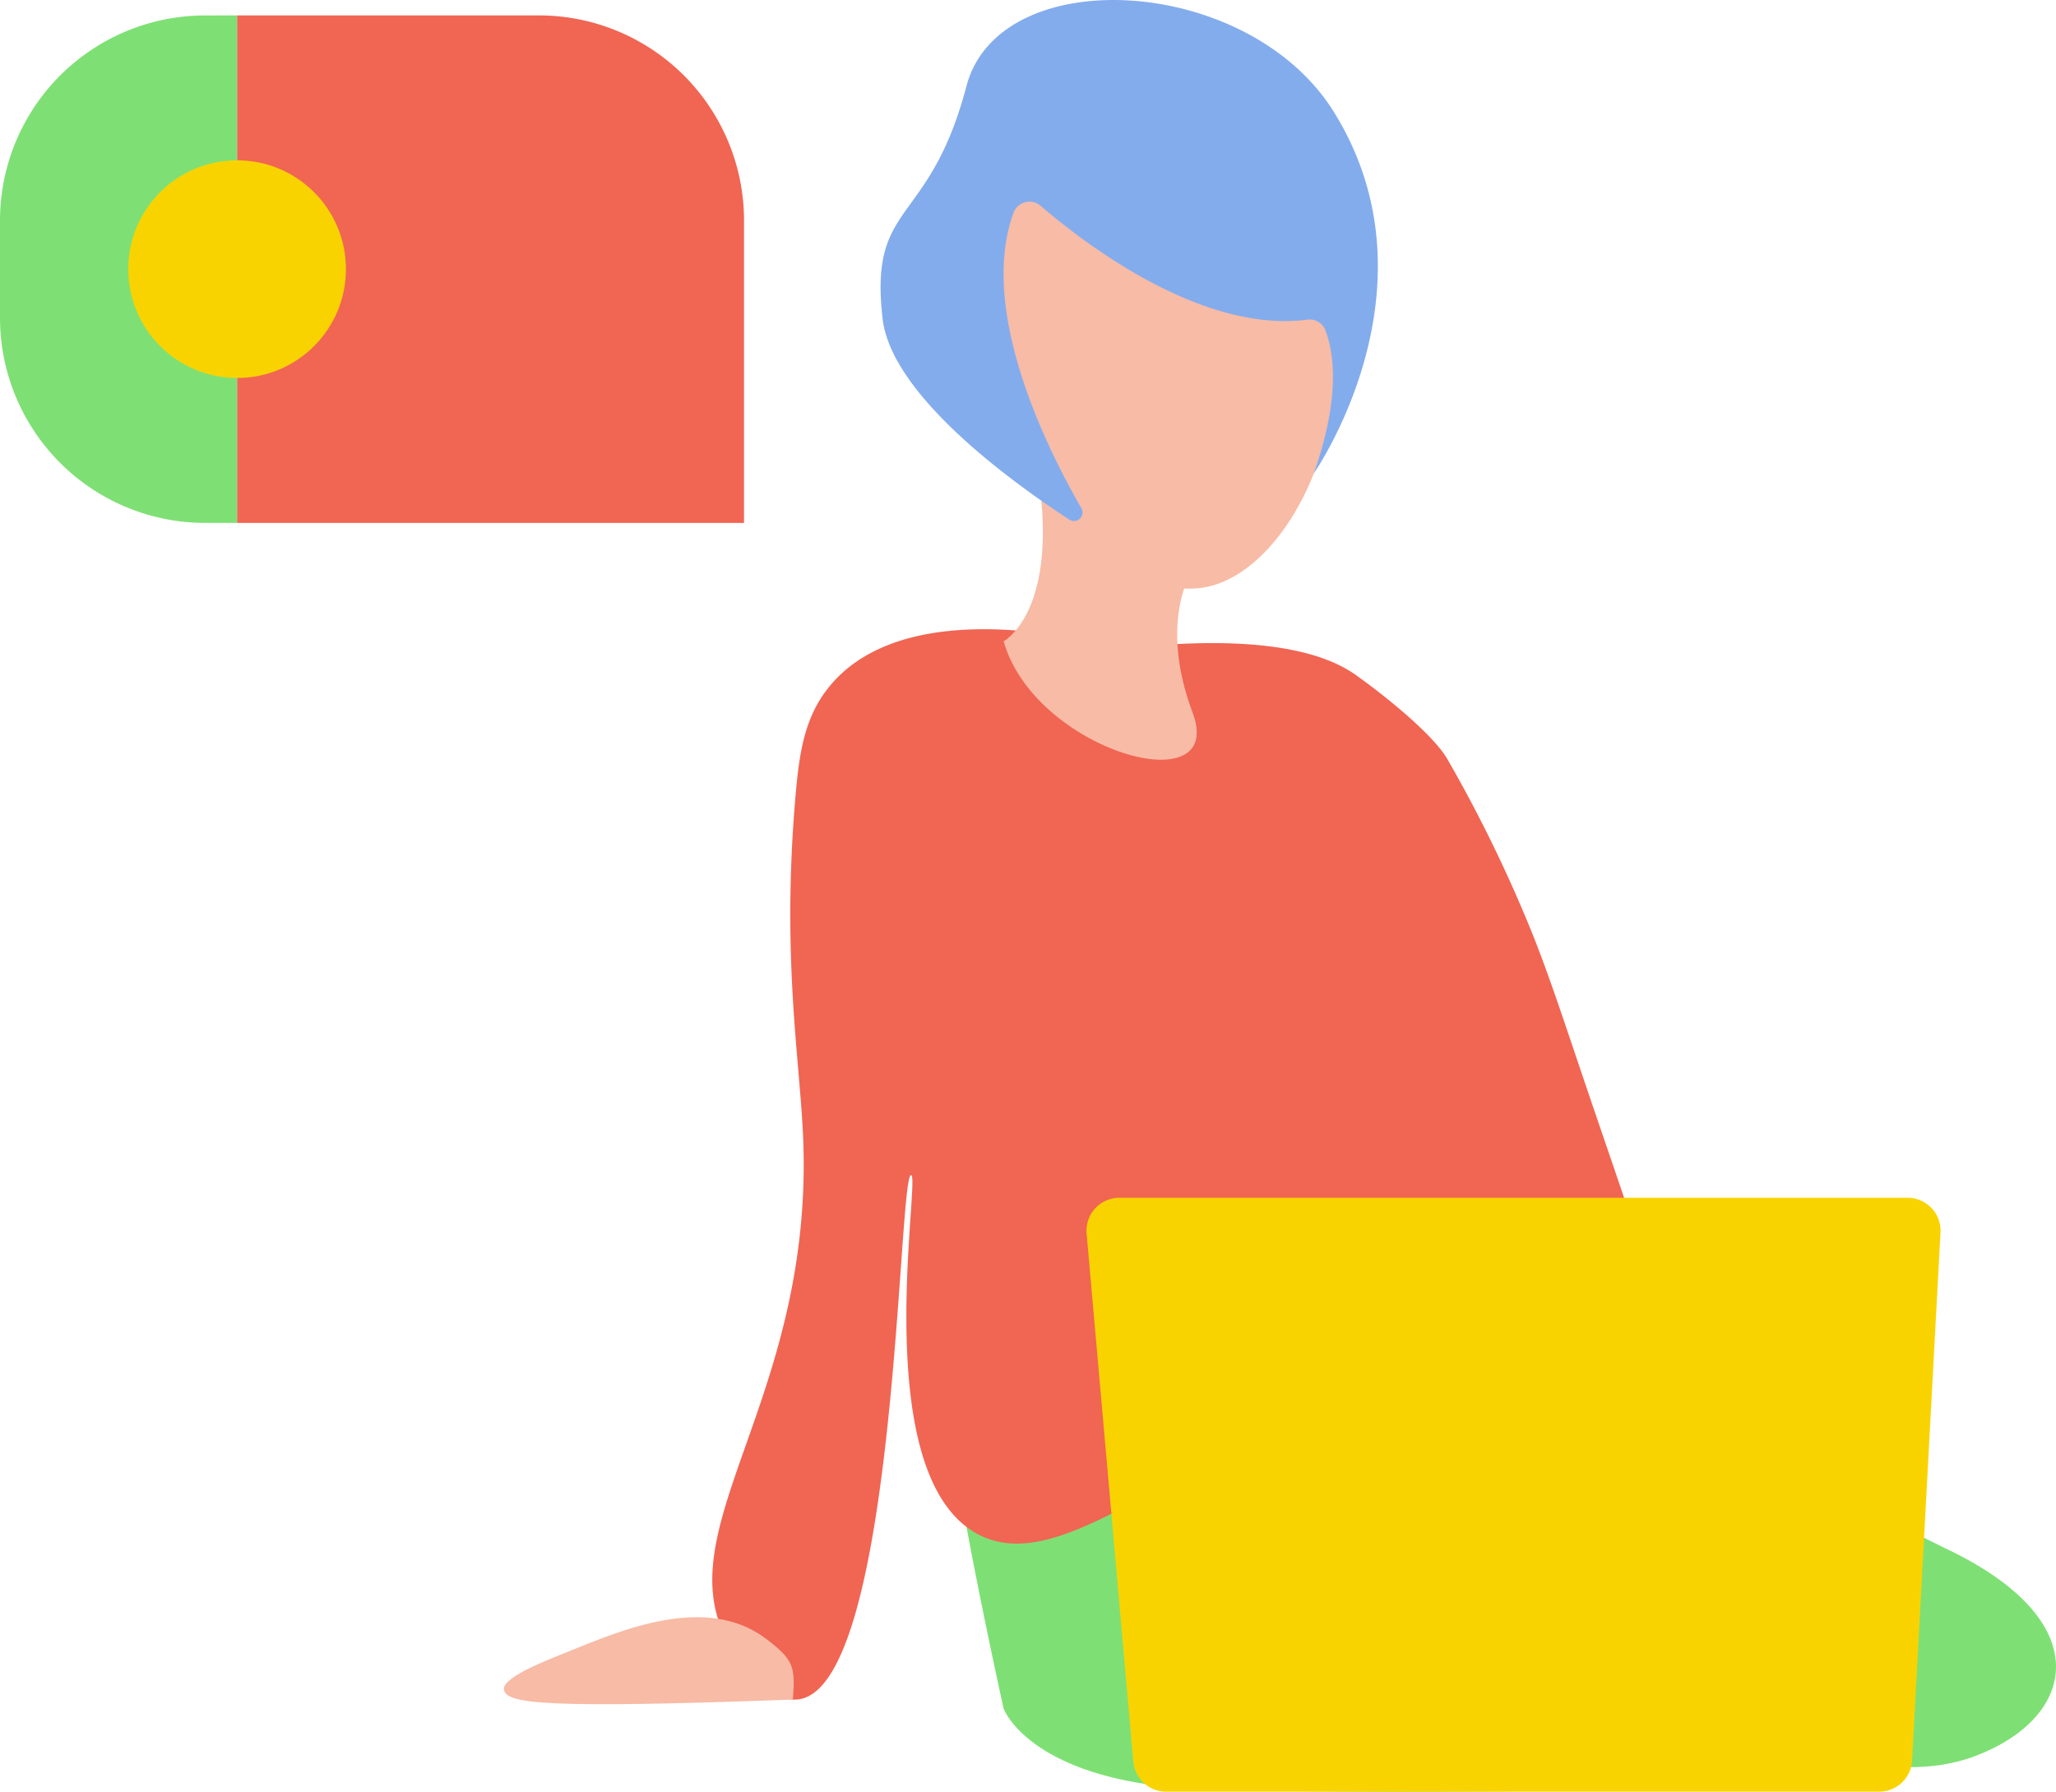
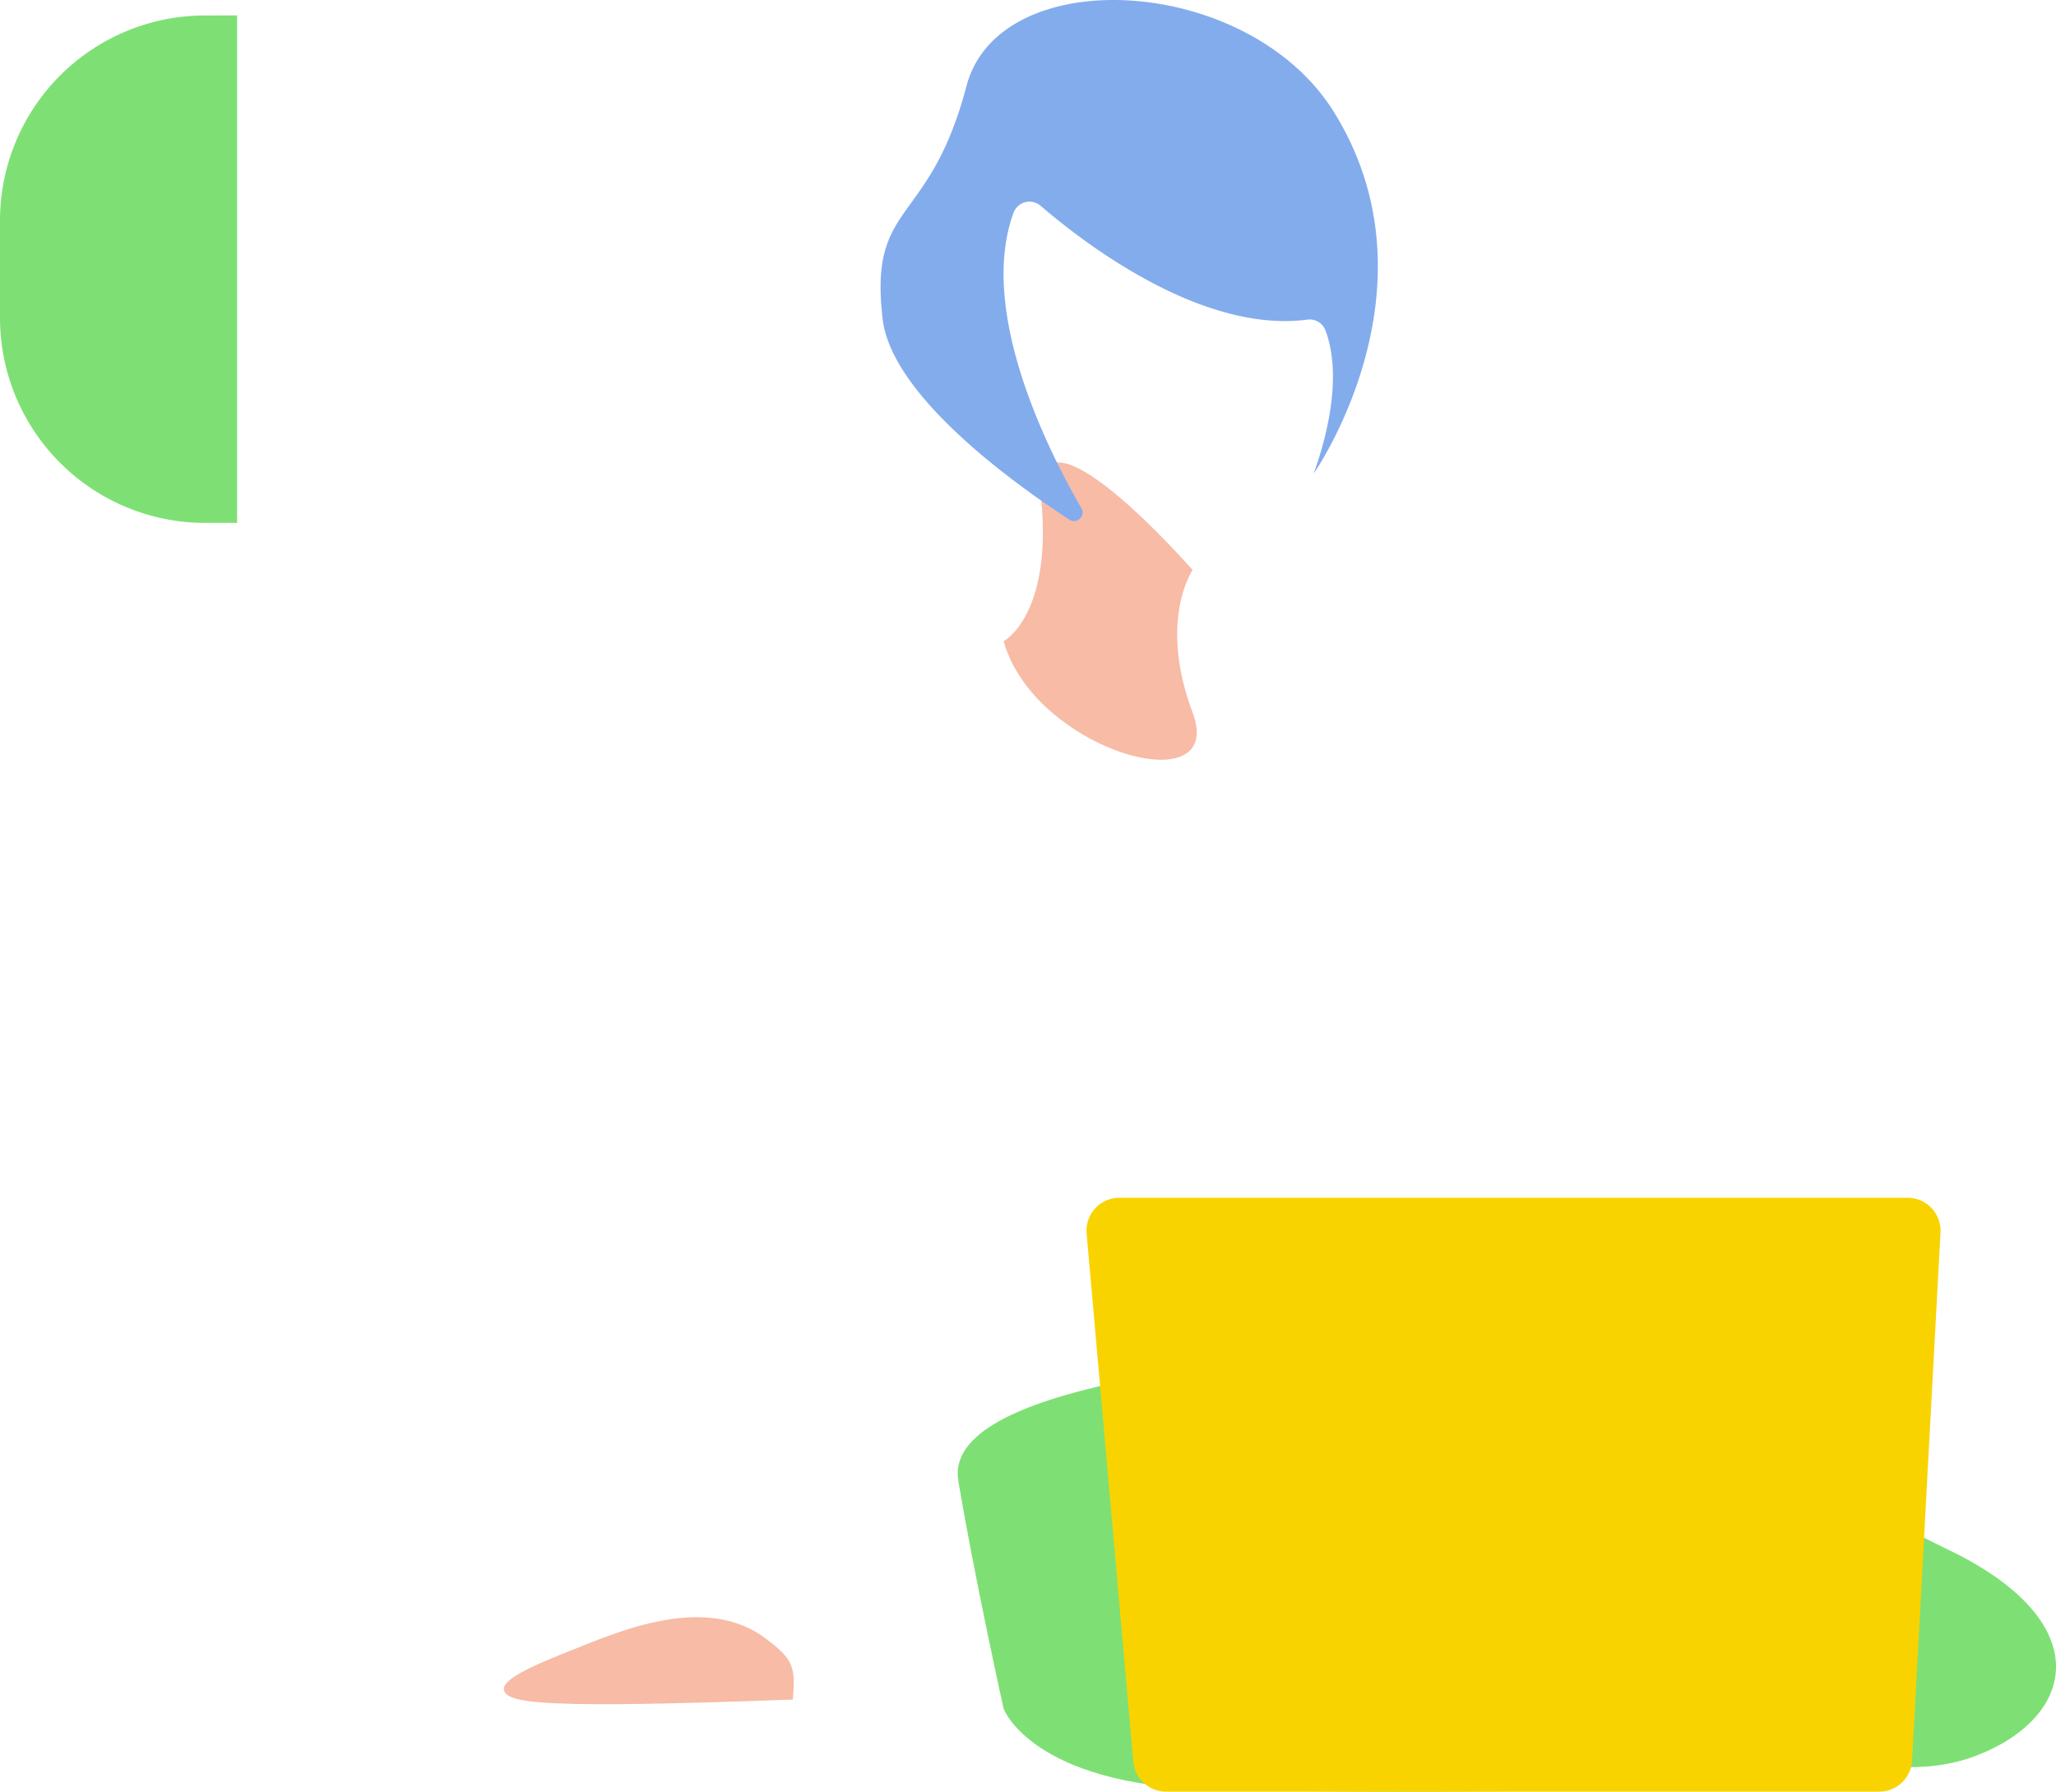
<svg xmlns="http://www.w3.org/2000/svg" width="213.678" height="186.211" viewBox="0 0 213.678 186.211">
  <g id="Groupe_1983" data-name="Groupe 1983" transform="translate(11740 2384.061)">
    <g id="Groupe_1916" data-name="Groupe 1916" transform="translate(-11776.786 -2489.297)">
      <g id="Groupe_1915" data-name="Groupe 1915">
-         <path id="Tracé_1124" data-name="Tracé 1124" d="M173.848,134.707c-3.093-8.069-11.787-16.721-21.806-15.462a18.707,18.707,0,0,0-14.655,11.74c-5.538,15.12,13.1,37.536,24.735,35.267C170.983,164.523,178.892,147.863,173.848,134.707Z" fill="#f7bba6" />
        <path id="Tracé_1125" data-name="Tracé 1125" d="M238.93,266.136s-45.05-22.646-58.808-21.028-45.4,4.044-43.74,14.019,4.711,23.7,4.711,23.7,2.882,7.843,21.225,8.382,46.4,0,46.4,0,12.408.809,9.981-7.01c0,0,12.948,7.549,23.469,3.505S254.841,273.634,238.93,266.136Z" fill="#7ee074" />
-         <path id="Tracé_1126" data-name="Tracé 1126" d="M154.72,172.482c3.431-.238,16.53-1.708,23.006,2.927,3.879,2.776,8.256,6.513,9.521,8.787a145.8,145.8,0,0,1,8.987,18.551c1.586,4.051,2.938,8.123,4.705,13.357,6.824,20.213,12.353,34.709,9.894,38.092-1.564,2.153-7.831-2.053-16.833-3.6-26.96-4.649-44.208,20.4-55.713,14.019-11.4-6.327-5.767-37.206-6.814-37.251-1.365-.06-1.454,52.886-11.623,54.475-2.848.445-5.585-3.279-6.413-4.406-8.968-12.2,8.037-25.73,6.814-54.075-.349-8.073-2.229-18.6-.8-35.249.4-4.665.94-8.41,3.607-11.616,7.552-9.074,24.881-5.082,27.656-4.406Z" fill="#f16553" />
        <path id="Tracé_1127" data-name="Tracé 1127" d="M116.458,275.594c-6.3-4.832-15.371-.8-20.423,1.212-2.907,1.158-7.086,2.822-6.875,4.042.251,1.458,4.226,1.978,30.017,1.023C119.5,278.406,119.177,277.679,116.458,275.594Z" fill="#f7bba6" />
        <path id="Tracé_1128" data-name="Tracé 1128" d="M160.732,164.471s-3.607,5.207,0,14.821-16.433,4-19.639-7.411c0,0,5.028-2.646,3.917-14.642S160.732,164.471,160.732,164.471Z" fill="#f7bba6" />
      </g>
      <path id="Tracé_1129" data-name="Tracé 1129" d="M153.124,229.72h81.921a3.422,3.422,0,0,1,3.416,3.6l-2.956,54.885a3.42,3.42,0,0,1-3.416,3.237h-74.11a3.421,3.421,0,0,1-3.407-3.119l-4.856-54.886A3.421,3.421,0,0,1,153.124,229.72Z" fill="#f9d300" />
      <path id="Tracé_1130" data-name="Tracé 1130" d="M144.944,126.631c4.525,3.89,16.749,13.285,27.748,11.82a1.745,1.745,0,0,1,1.844,1.123c.8,2.069,1.679,6.71-1.215,14.875,0,0,13.476-19.259,2.1-37.568-8.893-14.32-34.777-15.681-38.191-2.7-3.874,14.73-10.16,11.812-8.713,24.2.925,7.917,13.393,16.938,19.407,20.861a.886.886,0,0,0,1.248-1.19c-3.635-6.3-10.746-20.6-7.05-30.708A1.772,1.772,0,0,1,144.944,126.631Z" fill="#83aced" />
    </g>
    <g id="Groupe_1917" data-name="Groupe 1917" transform="translate(-11776.786 -2489.297)">
-       <path id="Tracé_1131" data-name="Tracé 1131" d="M61.429,106.837v52.744H58.044a21.32,21.32,0,0,1-21.258-21.258V128.1a21.32,21.32,0,0,1,21.258-21.258Z" fill="#7ee074" />
-       <path id="Tracé_1132" data-name="Tracé 1132" d="M114.112,128.1v31.486H61.429V106.837H92.855A21.32,21.32,0,0,1,114.112,128.1Z" fill="#f16553" />
-       <circle id="Ellipse_39" data-name="Ellipse 39" cx="11.31" cy="11.31" r="11.31" transform="translate(50.119 121.899)" fill="#f9d300" />
+       <path id="Tracé_1131" data-name="Tracé 1131" d="M61.429,106.837v52.744H58.044a21.32,21.32,0,0,1-21.258-21.258V128.1a21.32,21.32,0,0,1,21.258-21.258" fill="#7ee074" />
    </g>
  </g>
</svg>